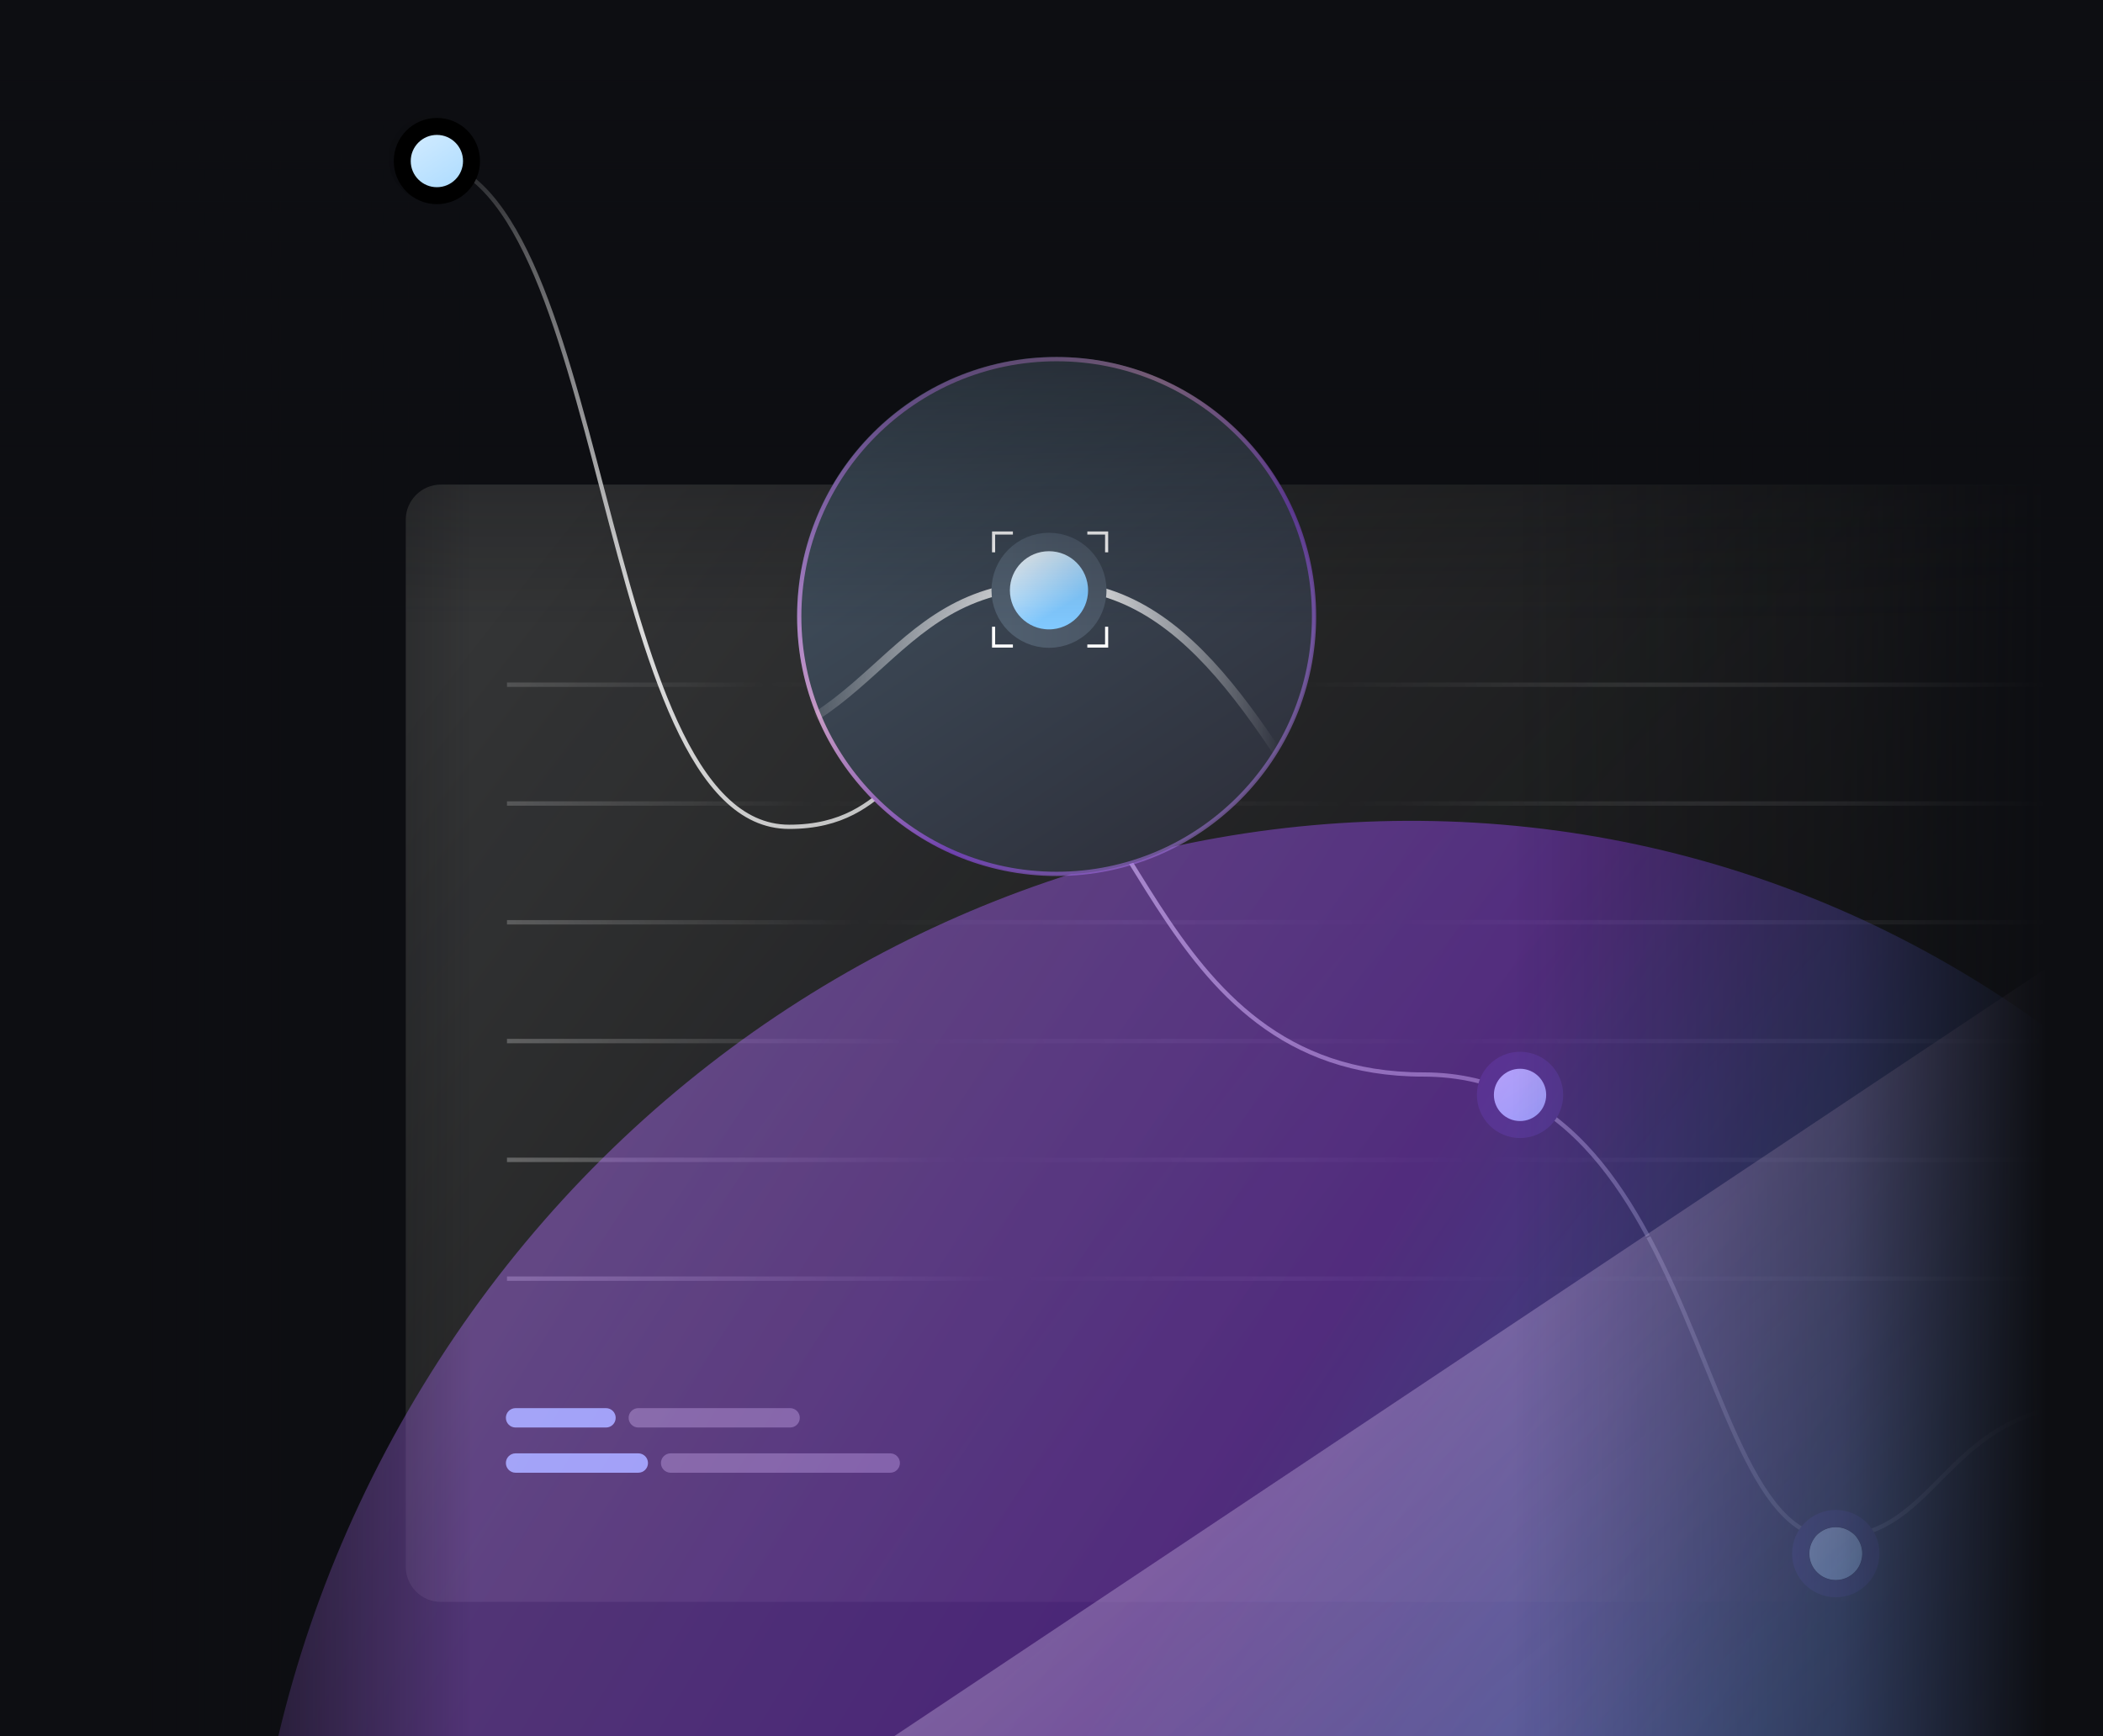
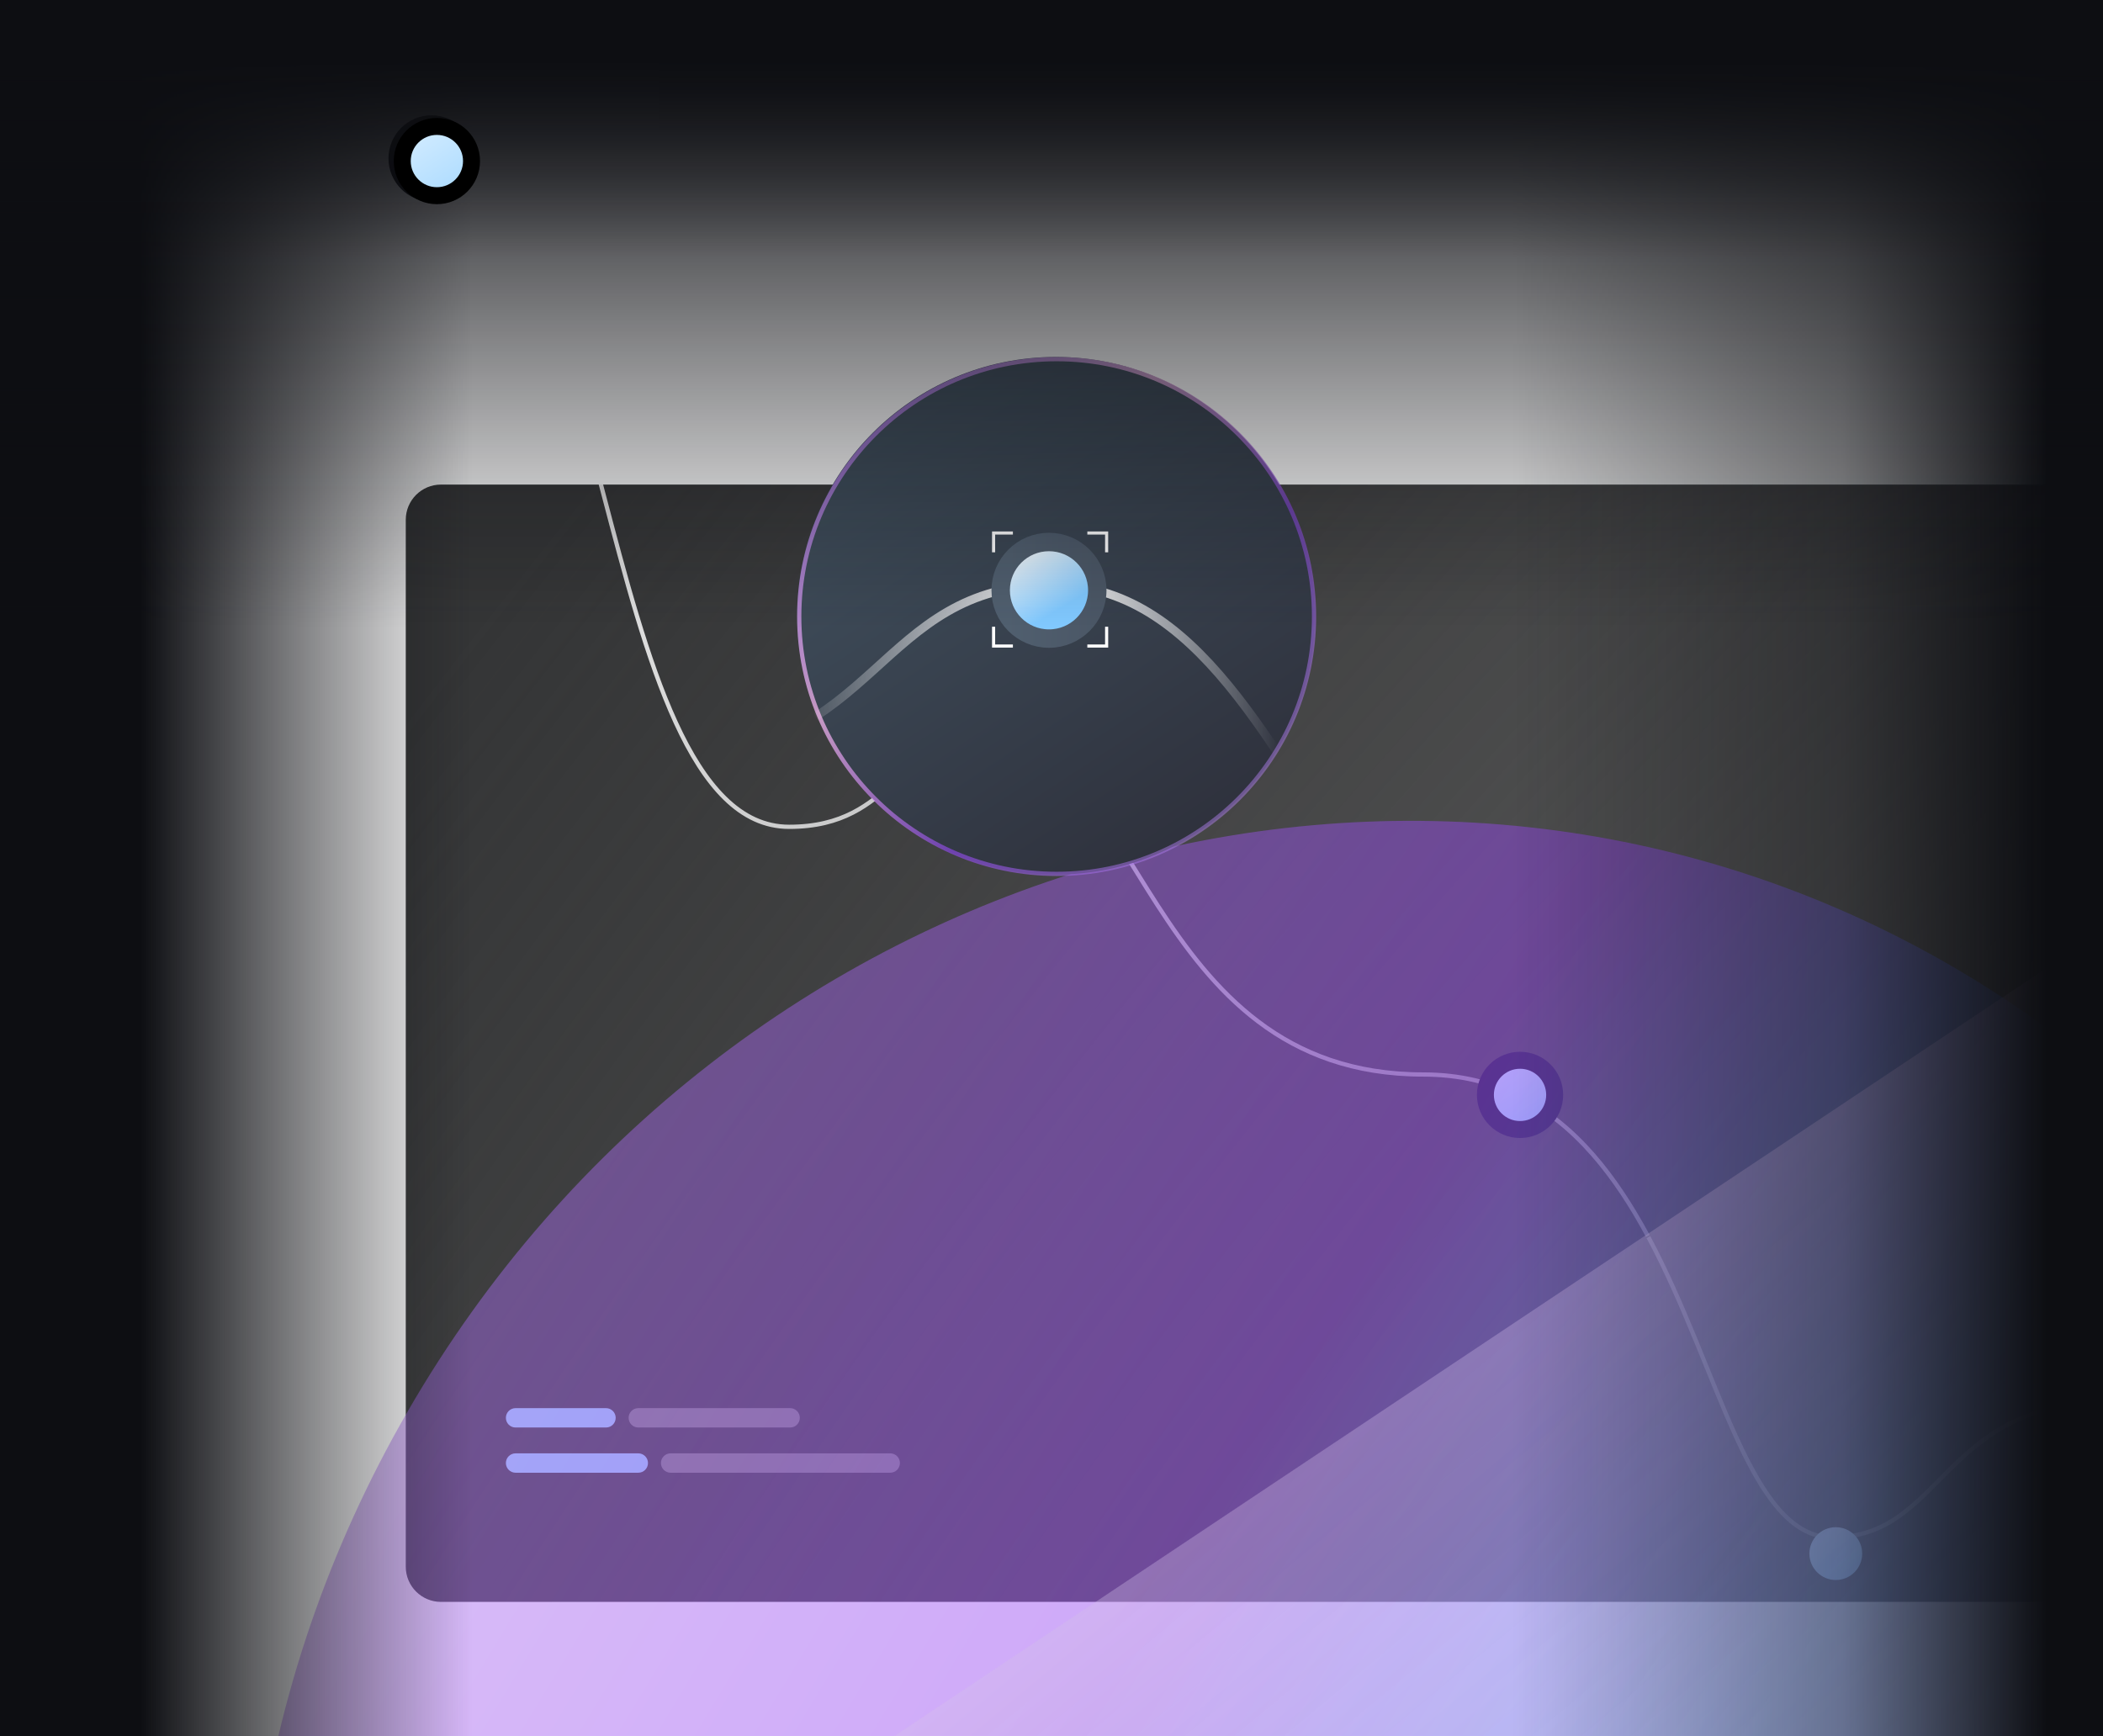
<svg xmlns="http://www.w3.org/2000/svg" width="797" height="658" viewBox="0 0 797 658" fill="none">
  <g clip-path="url(#clip0_2706_5431)">
-     <rect width="797" height="658" fill="#0D0E12" />
    <path d="M1031.51 183.67H167.121C159.753 183.67 153.78 189.643 153.78 197.01V593.832C153.78 601.2 159.753 607.173 167.121 607.173H1031.51C1038.88 607.173 1044.85 601.2 1044.85 593.832V197.01C1044.85 189.643 1038.88 183.67 1031.51 183.67Z" fill="url(#paint0_radial_2706_5431)" />
    <path opacity="0.5" d="M337.385 550.868H254.153C252.125 550.868 250.481 552.512 250.481 554.54C250.481 556.568 252.125 558.212 254.153 558.212H337.385C339.413 558.212 341.057 556.568 341.057 554.54C341.057 552.512 339.413 550.868 337.385 550.868Z" fill="#C2C2C2" />
    <path d="M241.903 550.868H195.391C193.363 550.868 191.719 552.512 191.719 554.54C191.719 556.568 193.363 558.212 195.391 558.212H241.903C243.931 558.212 245.575 556.568 245.575 554.54C245.575 552.512 243.931 550.868 241.903 550.868Z" fill="#A3D7FF" />
    <path opacity="0.5" d="M299.44 533.732H241.912C239.884 533.732 238.24 535.376 238.24 537.404C238.24 539.432 239.884 541.076 241.912 541.076H299.44C301.468 541.076 303.112 539.432 303.112 537.404C303.112 535.376 301.468 533.732 299.44 533.732Z" fill="#C2C2C2" />
    <path d="M229.663 533.732H195.391C193.363 533.732 191.719 535.376 191.719 537.404C191.719 539.432 193.363 541.076 195.391 541.076H229.663C231.691 541.076 233.335 539.432 233.335 537.404C233.335 535.376 231.691 533.732 229.663 533.732Z" fill="#A3D7FF" />
    <g style="mix-blend-mode:screen" opacity="0.3">
-       <path fill-rule="evenodd" clip-rule="evenodd" d="M192.136 260.363H1040.91V258.695H192.136V260.363ZM192.136 305.387H1040.91V303.72H192.136V305.387ZM1040.91 350.41H192.136V348.742H1040.91V350.41ZM192.136 395.433H1040.91V393.766H192.136V395.433ZM1040.91 440.457H192.136V438.789H1040.91V440.457ZM192.136 485.48H1040.91V483.813H192.136V485.48Z" fill="url(#paint1_linear_2706_5431)" />
-     </g>
+       </g>
    <path d="M158.786 60.259C232.247 60.259 224.654 313.393 299.074 313.393C339.714 313.393 339.714 279.306 374.575 279.306C432.222 279.306 433.242 407.27 539.351 407.27C553.347 407.27 565.442 410.322 576.016 415.622C597.331 426.304 612.461 446.12 624.492 468.47" stroke="url(#paint2_linear_2706_5431)" stroke-width="1.609" />
    <g filter="url(#filter0_f_2706_5431)">
      <path d="M1002.56 692.254C882.167 692.254 872.981 531.881 796.97 531.881C736.265 531.881 736.265 582.731 694.434 582.731C663.19 582.731 651.811 519.473 624.734 468.922" stroke="url(#paint3_linear_2706_5431)" stroke-width="1.609" />
    </g>
    <g filter="url(#filter1_f_2706_5431)">
      <path d="M695.734 598.872C701.259 598.872 705.739 594.392 705.739 588.867C705.739 583.341 701.259 578.861 695.734 578.861C690.208 578.861 685.729 583.341 685.729 588.867C685.729 594.392 690.208 598.872 695.734 598.872Z" fill="url(#paint4_linear_2706_5431)" />
-       <path d="M695.734 602.207C703.102 602.207 709.074 596.234 709.074 588.867C709.074 581.499 703.102 575.526 695.734 575.526C688.366 575.526 682.394 581.499 682.394 588.867C682.394 596.234 688.366 602.207 695.734 602.207Z" stroke="#281F4A" stroke-width="6.437" />
    </g>
    <path d="M163.572 73.172C170.822 73.172 176.699 67.295 176.699 60.045C176.699 52.795 170.822 46.918 163.572 46.918C156.322 46.918 150.445 52.795 150.445 60.045C150.445 67.295 156.322 73.172 163.572 73.172Z" fill="url(#paint5_linear_2706_5431)" stroke="black" stroke-width="6.437" />
    <path d="M373.901 293.714C381.269 293.714 387.242 287.741 387.242 280.374C387.242 273.006 381.269 267.033 373.901 267.033C366.534 267.033 360.561 273.006 360.561 280.374C360.561 287.741 366.534 293.714 373.901 293.714Z" fill="url(#paint6_linear_2706_5431)" stroke="#353047" stroke-width="6.437" />
    <path d="M576.068 428.132C583.318 428.132 589.195 422.255 589.195 415.005C589.195 407.755 583.318 401.878 576.068 401.878C568.818 401.878 562.941 407.755 562.941 415.005C562.941 422.255 568.818 428.132 576.068 428.132Z" fill="url(#paint7_linear_2706_5431)" stroke="#2C2744" stroke-width="6.437" />
    <g opacity="0.45" filter="url(#filter2_f_2706_5431)">
      <path d="M299.929 1125.86C501.474 1242.22 763.105 1166.38 884.299 956.468C1005.49 746.553 940.357 482.054 738.812 365.692C537.268 249.33 275.636 325.169 154.442 535.084C33.248 744.999 98.384 1009.5 299.929 1125.86Z" fill="url(#paint8_linear_2706_5431)" />
    </g>
    <path d="M332.555 1562.76L1059.59 1078.07C1065.72 1073.98 1070.69 1064.7 1070.69 1057.33L1070.69 183.541C1070.69 176.173 1065.72 173.514 1059.59 177.6L332.555 662.291C326.425 666.377 321.456 675.663 321.456 683.031L321.456 1556.82C321.456 1564.19 326.425 1566.85 332.555 1562.76Z" fill="url(#paint9_linear_2706_5431)" fill-opacity="0.15" />
    <path opacity="0.6" d="M332.555 1562.76L1059.59 1078.07C1065.72 1073.98 1070.69 1064.7 1070.69 1057.33L1070.69 183.541C1070.69 176.173 1065.72 173.514 1059.59 177.6L332.555 662.291C326.425 666.377 321.456 675.663 321.456 683.031L321.456 1556.82C321.456 1564.19 326.425 1566.85 332.555 1562.76Z" fill="url(#paint10_linear_2706_5431)" />
    <path d="M400.16 331.493C454.339 331.493 498.259 287.573 498.259 233.394C498.259 179.215 454.339 135.295 400.16 135.295C345.982 135.295 302.061 179.215 302.061 233.394C302.061 287.573 345.982 331.493 400.16 331.493Z" fill="url(#paint11_linear_2706_5431)" />
    <mask id="mask0_2706_5431" style="mask-type:alpha" maskUnits="userSpaceOnUse" x="302" y="135" width="197" height="198">
      <path d="M400.445 332.064C454.781 332.064 498.829 288.016 498.829 233.68C498.829 179.344 454.781 135.296 400.445 135.296C346.109 135.296 302.061 179.344 302.061 233.68C302.061 288.016 346.109 332.064 400.445 332.064Z" fill="white" />
    </mask>
    <g mask="url(#mask0_2706_5431)">
      <path d="M1593.5 1007.38C1364.44 1007.38 1346.96 702.25 1202.34 702.25C1086.84 702.25 1086.84 799 1007.25 799C908.242 799 914.065 465.157 712.171 465.157C510.282 465.157 508.341 221.686 398.66 221.686C332.329 221.686 332.329 286.54 255.007 286.54C171.534 286.54 127.856 -195.087 -11.914 -195.087" stroke="url(#paint12_linear_2706_5431)" stroke-width="3.219" />
    </g>
    <path d="M400.446 331.23C454.321 331.23 497.996 287.555 497.996 233.679C497.996 179.804 454.321 136.129 400.446 136.129C346.57 136.129 302.896 179.804 302.896 233.679C302.896 287.555 346.57 331.23 400.446 331.23Z" stroke="url(#paint13_linear_2706_5431)" stroke-opacity="0.7" stroke-width="1.609" />
    <path d="M397.544 242.046C407.653 242.046 415.848 233.851 415.848 223.742C415.848 213.633 407.653 205.438 397.544 205.438C387.434 205.438 379.239 213.633 379.239 223.742C379.239 233.851 387.434 242.046 397.544 242.046Z" fill="url(#paint14_linear_2706_5431)" stroke="url(#paint15_linear_2706_5431)" stroke-width="6.981" />
    <path d="M383.869 202.029H376.555V209.343" stroke="white" stroke-width="1.181" />
    <path d="M383.869 244.868H376.555V237.555" stroke="white" stroke-width="1.181" />
    <path d="M412.081 202.029H419.395V209.343" stroke="white" stroke-width="1.181" />
    <path d="M412.081 244.868H419.395V237.555" stroke="white" stroke-width="1.181" />
    <path d="M249.619 -43.11V72.62L817.419 72.62V-43.11L249.619 -43.11Z" fill="url(#paint16_linear_2706_5431)" />
    <rect y="111" width="111" height="797" transform="rotate(-90 0 111)" fill="url(#paint17_linear_2706_5431)" />
    <rect x="573" width="224" height="706" fill="url(#paint18_linear_2706_5431)" />
    <rect x="179" y="658" width="179" height="658" transform="rotate(-180 179 658)" fill="url(#paint19_linear_2706_5431)" />
    <rect y="238" width="238" height="797" transform="rotate(-90 0 238)" fill="url(#paint20_linear_2706_5431)" />
    <path d="M165.572 74.172C172.822 74.172 178.699 68.295 178.699 61.045C178.699 53.795 172.822 47.918 165.572 47.918C158.322 47.918 152.445 53.795 152.445 61.045C152.445 68.295 158.322 74.172 165.572 74.172Z" fill="url(#paint21_linear_2706_5431)" stroke="black" stroke-width="6.437" />
  </g>
  <defs>
    <filter id="filter0_f_2706_5431" x="617.044" y="461.561" width="392.5" height="238.479" filterUnits="userSpaceOnUse" color-interpolation-filters="sRGB">
      <feFlood flood-opacity="0" result="BackgroundImageFix" />
      <feBlend mode="normal" in="SourceGraphic" in2="BackgroundImageFix" result="shape" />
      <feGaussianBlur stdDeviation="3.49" result="effect1_foregroundBlur_2706_5431" />
    </filter>
    <filter id="filter1_f_2706_5431" x="670.449" y="563.582" width="50.57" height="50.57" filterUnits="userSpaceOnUse" color-interpolation-filters="sRGB">
      <feFlood flood-opacity="0" result="BackgroundImageFix" />
      <feBlend mode="normal" in="SourceGraphic" in2="BackgroundImageFix" result="shape" />
      <feGaussianBlur stdDeviation="4.363" result="effect1_foregroundBlur_2706_5431" />
    </filter>
    <filter id="filter2_f_2706_5431" x="-264.976" y="-47.334" width="1568.69" height="1586.22" filterUnits="userSpaceOnUse" color-interpolation-filters="sRGB">
      <feFlood flood-opacity="0" result="BackgroundImageFix" />
      <feBlend mode="normal" in="SourceGraphic" in2="BackgroundImageFix" result="shape" />
      <feGaussianBlur stdDeviation="110" result="effect1_foregroundBlur_2706_5431" />
    </filter>
    <radialGradient id="paint0_radial_2706_5431" cx="0" cy="0" r="1" gradientUnits="userSpaceOnUse" gradientTransform="translate(989.16 848.913) rotate(-139.171) scale(1017.49 2044.48)">
      <stop stop-opacity="0.46" />
      <stop offset="1" stop-color="#343536" />
    </radialGradient>
    <linearGradient id="paint1_linear_2706_5431" x1="198.458" y1="493.341" x2="882.065" y2="217.941" gradientUnits="userSpaceOnUse">
      <stop stop-color="white" />
      <stop offset="0.234" stop-color="white" stop-opacity="0" />
      <stop offset="0.36" stop-color="white" stop-opacity="0.22" />
      <stop offset="0.487" stop-color="white" stop-opacity="0" />
      <stop offset="0.659" stop-color="white" stop-opacity="0.38" />
    </linearGradient>
    <linearGradient id="paint2_linear_2706_5431" x1="158.784" y1="60.259" x2="983.384" y2="634.724" gradientUnits="userSpaceOnUse">
      <stop stop-color="white" />
      <stop offset="1" stop-color="white" stop-opacity="0" />
    </linearGradient>
    <linearGradient id="paint3_linear_2706_5431" x1="158.787" y1="60.259" x2="983.386" y2="634.724" gradientUnits="userSpaceOnUse">
      <stop stop-color="white" />
      <stop offset="1" stop-color="white" stop-opacity="0" />
    </linearGradient>
    <linearGradient id="paint4_linear_2706_5431" x1="685.729" y1="578.861" x2="705.739" y2="609.502" gradientUnits="userSpaceOnUse">
      <stop stop-color="#D1EBFF" />
      <stop offset="1" stop-color="#A2D7FF" />
    </linearGradient>
    <linearGradient id="paint5_linear_2706_5431" x1="153.781" y1="50.253" x2="173.364" y2="80.241" gradientUnits="userSpaceOnUse">
      <stop stop-color="#D1EBFF" />
      <stop offset="1" stop-color="#A2D7FF" />
    </linearGradient>
    <linearGradient id="paint6_linear_2706_5431" x1="363.896" y1="270.368" x2="383.907" y2="301.01" gradientUnits="userSpaceOnUse">
      <stop stop-color="#D1EBFF" />
      <stop offset="1" stop-color="#A2D7FF" />
    </linearGradient>
    <linearGradient id="paint7_linear_2706_5431" x1="566.276" y1="405.213" x2="585.86" y2="435.201" gradientUnits="userSpaceOnUse">
      <stop stop-color="#D1EBFF" />
      <stop offset="1" stop-color="#A2D7FF" />
    </linearGradient>
    <linearGradient id="paint8_linear_2706_5431" x1="234.042" y1="325.263" x2="696.106" y2="605.01" gradientUnits="userSpaceOnUse">
      <stop offset="0.007" stop-color="#AC72F0" />
      <stop offset="0.594" stop-color="#9340F1" />
      <stop offset="1" stop-color="#489CFF" />
    </linearGradient>
    <linearGradient id="paint9_linear_2706_5431" x1="383.505" y1="949.125" x2="714.858" y2="1191.66" gradientUnits="userSpaceOnUse">
      <stop stop-color="#844FBA" />
      <stop offset="1" stop-color="#5B3793" stop-opacity="0" />
    </linearGradient>
    <linearGradient id="paint10_linear_2706_5431" x1="260.587" y1="686.301" x2="744.127" y2="1265.79" gradientUnits="userSpaceOnUse">
      <stop stop-color="white" stop-opacity="0.41" />
      <stop offset="1" stop-color="#5E14D8" stop-opacity="0" />
    </linearGradient>
    <linearGradient id="paint11_linear_2706_5431" x1="322.357" y1="157.933" x2="450.609" y2="353.831" gradientUnits="userSpaceOnUse">
      <stop stop-color="#41515F" />
      <stop offset="1" stop-color="#2C2D38" />
    </linearGradient>
    <linearGradient id="paint12_linear_2706_5431" x1="297.9" y1="261.958" x2="485.499" y2="271.963" gradientUnits="userSpaceOnUse">
      <stop stop-color="white" stop-opacity="0" />
      <stop offset="0.536" stop-color="white" />
      <stop offset="1" stop-color="white" stop-opacity="0" />
    </linearGradient>
    <linearGradient id="paint13_linear_2706_5431" x1="307.897" y1="171.98" x2="565.815" y2="426.261" gradientUnits="userSpaceOnUse">
      <stop stop-color="#B87CFF" />
      <stop offset="0.199" stop-color="#FFBCF4" />
      <stop offset="0.396" stop-color="#8847DC" />
      <stop offset="1" stop-color="white" stop-opacity="0" />
    </linearGradient>
    <linearGradient id="paint14_linear_2706_5431" x1="382.855" y1="209.054" x2="397.349" y2="233.305" gradientUnits="userSpaceOnUse">
      <stop stop-color="white" />
      <stop offset="1" stop-color="#81C9FF" />
    </linearGradient>
    <linearGradient id="paint15_linear_2706_5431" x1="381.626" y1="223.448" x2="415.532" y2="223.9" gradientUnits="userSpaceOnUse">
      <stop stop-color="#505F6F" />
      <stop offset="1" stop-color="#4B5766" />
    </linearGradient>
    <linearGradient id="paint16_linear_2706_5431" x1="533.519" y1="-19.964" x2="533.519" y2="50.543" gradientUnits="userSpaceOnUse">
      <stop />
      <stop offset="0.578" stop-opacity="0.2" />
      <stop offset="1" stop-opacity="0" />
    </linearGradient>
    <linearGradient id="paint17_linear_2706_5431" x1="111" y1="582.754" x2="5.58358e-06" y2="582.754" gradientUnits="userSpaceOnUse">
      <stop stop-color="#0D0E12" />
      <stop offset="0.881" stop-color="#0D0E12" stop-opacity="0" />
    </linearGradient>
    <linearGradient id="paint18_linear_2706_5431" x1="775.745" y1="417.89" x2="573" y2="417.89" gradientUnits="userSpaceOnUse">
      <stop stop-color="#0D0E12" />
      <stop offset="0.382" stop-color="#0D0E12" stop-opacity="0.44" />
      <stop offset="1" stop-color="#0D0E12" stop-opacity="0" />
    </linearGradient>
    <linearGradient id="paint19_linear_2706_5431" x1="341.015" y1="1047.48" x2="179" y2="1047.48" gradientUnits="userSpaceOnUse">
      <stop offset="0.224" stop-color="#0D0E12" />
      <stop offset="1" stop-color="#0D0E12" stop-opacity="0" />
    </linearGradient>
    <linearGradient id="paint20_linear_2706_5431" x1="215.416" y1="709.754" x2="-5.57219e-07" y2="709.754" gradientUnits="userSpaceOnUse">
      <stop stop-color="#0D0E12" />
      <stop offset="1" stop-color="#0D0E12" stop-opacity="0" />
    </linearGradient>
    <linearGradient id="paint21_linear_2706_5431" x1="155.781" y1="51.253" x2="175.364" y2="81.241" gradientUnits="userSpaceOnUse">
      <stop stop-color="#D1EBFF" />
      <stop offset="1" stop-color="#A2D7FF" />
    </linearGradient>
    <clipPath id="clip0_2706_5431">
      <rect width="797" height="658" fill="white" />
    </clipPath>
  </defs>
</svg>